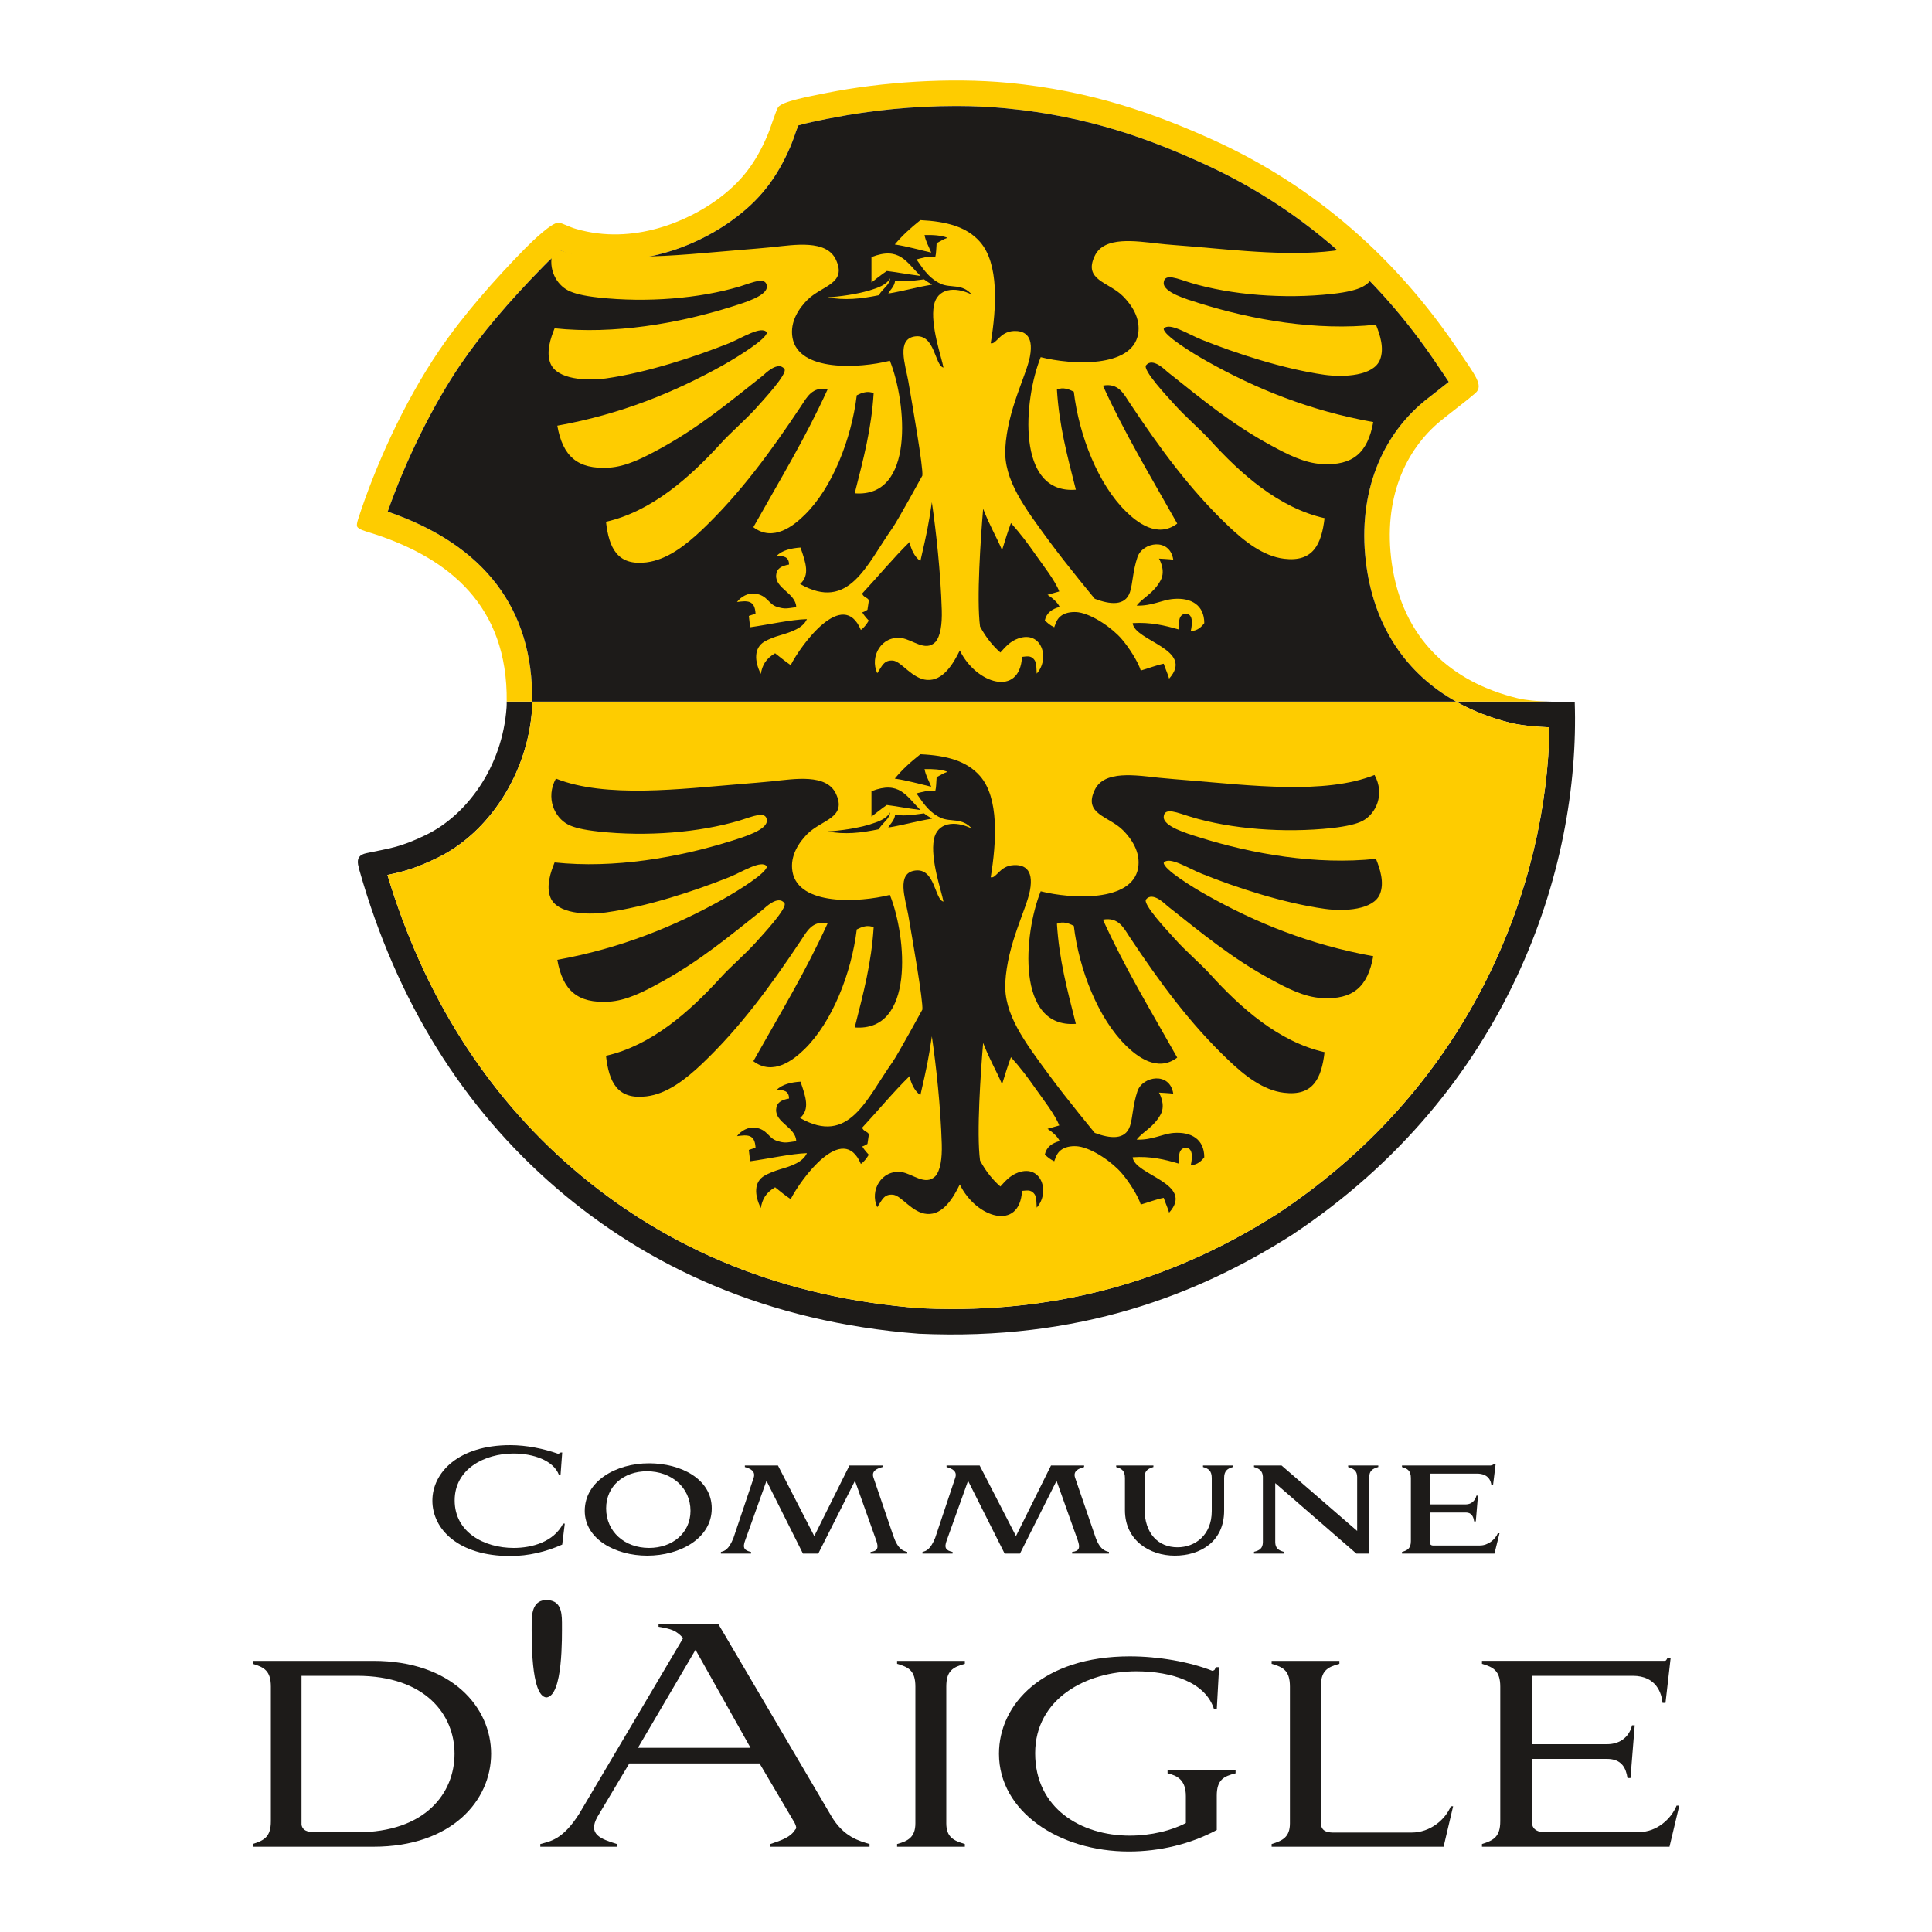
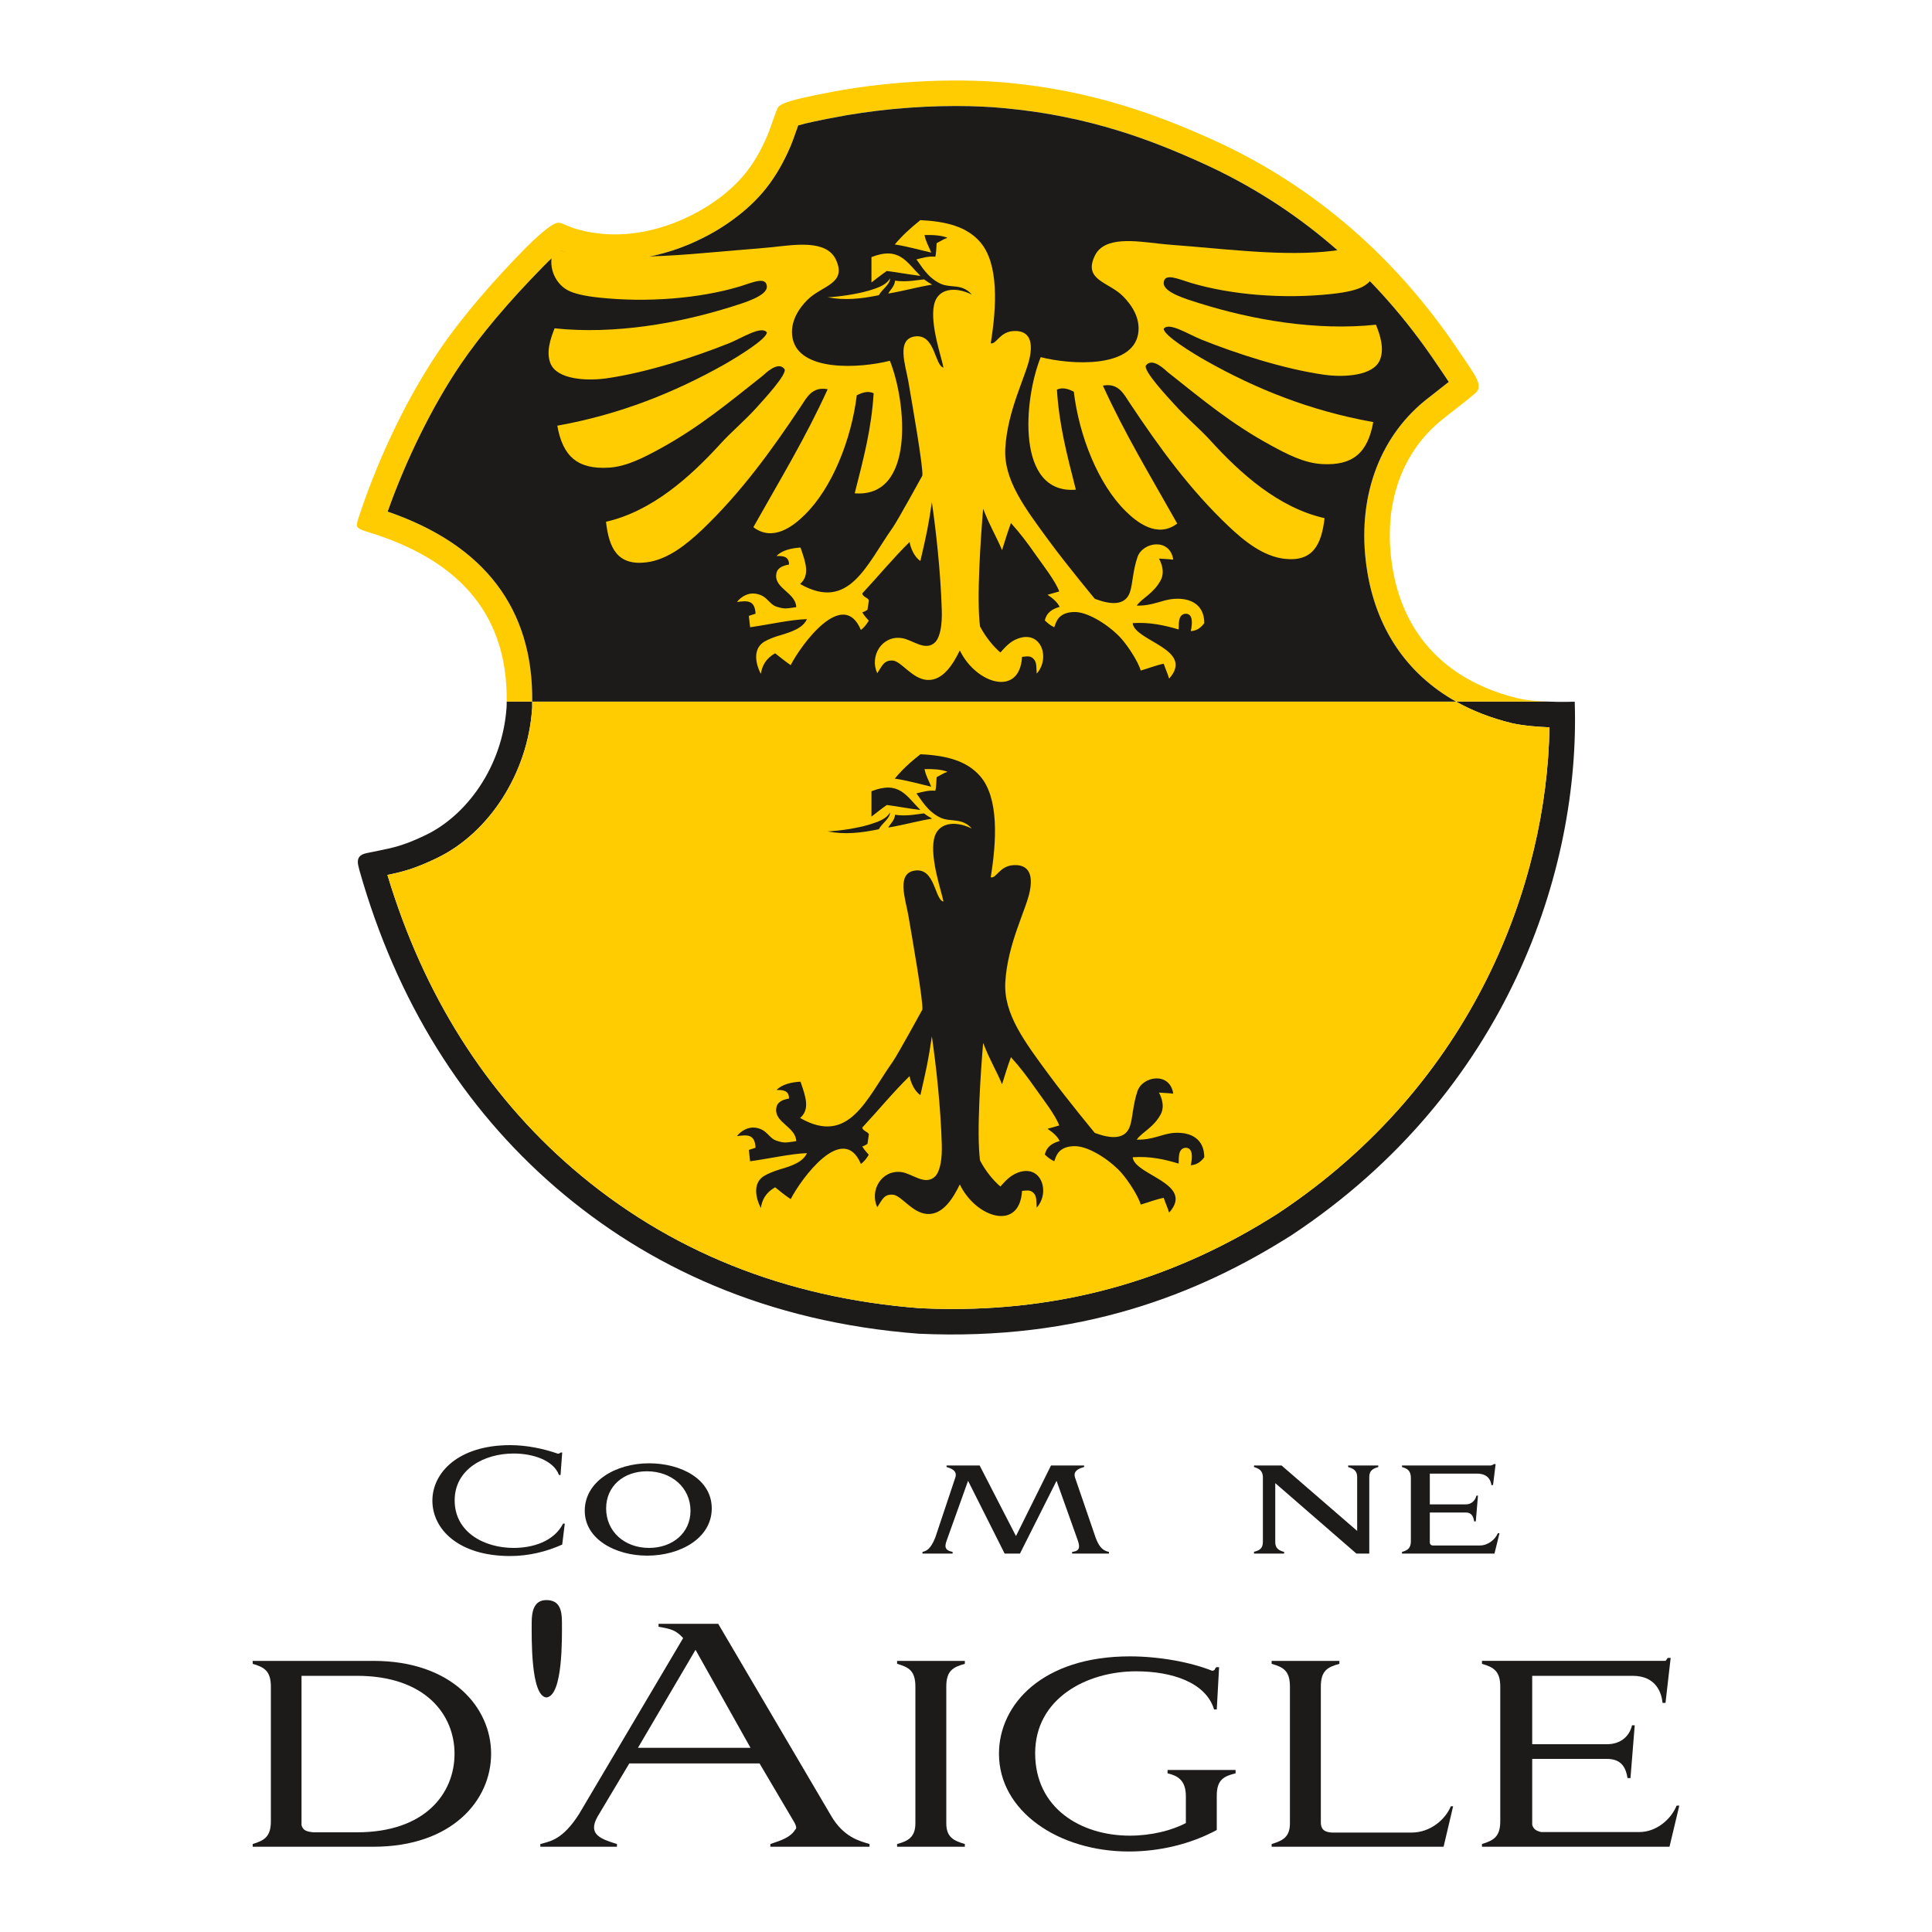
<svg xmlns="http://www.w3.org/2000/svg" xml:space="preserve" width="150px" height="150px" version="1.1" style="shape-rendering:geometricPrecision; text-rendering:geometricPrecision; image-rendering:optimizeQuality; fill-rule:evenodd; clip-rule:evenodd" viewBox="0 0 15000 15000">
  <defs>
    <style type="text/css">
   
    .fil0 {fill:none}
    .fil4 {fill:#FECC00}
    .fil3 {fill:#1D1B19}
    .fil2 {fill:#FECC00;fill-rule:nonzero}
    .fil1 {fill:#1D1B19;fill-rule:nonzero}
   
  </style>
  </defs>
  <g id="Plan_x0020_1">
-     <rect class="fil0" width="15000" height="15000" />
    <g id="_2913760761328">
      <path class="fil1" d="M3988 12018c144,0 311,-47 384,-189l13 0 -20 163c-125,56 -263,89 -404,89 -402,0 -604,-209 -604,-430 0,-218 202,-431 604,-431 128,0 262,28 372,67 6,-1 14,-4 20,-10l12 0 -13 175 -12 0c-42,-113 -199,-167 -352,-167 -228,0 -458,121 -458,364 0,248 230,369 458,369z" />
      <path class="fil1" d="M5039 12018c182,0 322,-116 322,-288 0,-181 -148,-307 -338,-307 -182,0 -317,116 -317,288 0,181 144,307 333,307zm0 -657c249,0 487,123 487,350 0,232 -245,367 -501,367 -248,0 -485,-129 -485,-348 0,-230 242,-369 499,-369z" />
-       <path class="fil1" d="M5851 11475c18,-53 -25,-73 -68,-85l0 -12 257 0 282 548 273 -548 257 0 0 12c-46,12 -88,32 -70,83l154 452c36,106 79,117 108,124l0 13 -285 0 0 -13c55,-6 65,-31 43,-92l-164 -460 -285 565 -119 0 -283 -565 -165 461c-23,60 -7,80 45,91l0 13 -234 0 0 -13c30,-7 62,-19 98,-110l156 -464z" />
      <path class="fil1" d="M7416 11475c19,-53 -24,-73 -67,-85l0 -12 257 0 282 548 272 -548 257 0 0 12c-45,12 -87,32 -70,83l155 452c35,106 78,117 108,124l0 13 -286 0 0 -13c55,-6 65,-31 43,-92l-164 -460 -284 565 -119 0 -284 -565 -165 461c-23,60 -7,80 45,91l0 13 -234 0 0 -13c30,-7 62,-19 99,-110l155 -464z" />
-       <path class="fil1" d="M9504 11730c0,237 -183,348 -383,348 -197,0 -387,-120 -387,-353l0 -249c0,-56 -24,-74 -68,-86l0 -12 289 0 0 12c-42,12 -68,29 -69,78l0 245c0,194 107,300 256,300 136,0 266,-94 266,-281l0 -256c0,-56 -24,-74 -68,-86l0 -12 232 0 0 12c-43,12 -68,30 -68,86l0 254z" />
      <path class="fil1" d="M10631 12062l-100 0 -630 -547 0 457c0,49 27,66 69,77l0 13 -234 0 0 -14c43,-10 69,-27 69,-76l0 -508c-3,-45 -28,-62 -69,-74l0 -12 214 0 587 508 0 -419c0,-48 -28,-65 -70,-77l0 -12 234 0 0 12c-43,12 -70,29 -70,77l0 595z" />
      <path class="fil1" d="M11101 11680l280 0c44,0 73,-31 82,-68l12 0 -17 200 -13 0c-5,-36 -19,-69 -64,-69l-280 0 0 235c2,14 10,20 22,21l367 0c64,0 120,-48 139,-95l13 0 -39 158 -718 0 0 -13c44,-12 69,-29 69,-84l0 -489c0,-56 -25,-74 -69,-86l0 -12 689 0c10,-2 18,-5 24,-11l14 0 -20 163 -13 0c-4,-33 -23,-89 -113,-89l-365 0 0 239z" />
      <path class="fil1" d="M2341 14170c11,44 44,51 93,56l337 0c533,0 758,-305 758,-610 0,-302 -225,-605 -758,-605l-430 0 0 1159zm-379 168l0 -21c90,-28 141,-56 141,-177l0 -1045c0,-121 -51,-151 -141,-177l0 -23 937 0c609,0 914,361 914,721 0,363 -305,722 -914,722l-937 0z" />
      <path class="fil1" d="M4242 12423c105,0 121,81 121,174 0,114 9,570 -121,582 -123,-12 -114,-468 -114,-582 0,-93 21,-174 114,-174z" />
      <path class="fil1" d="M4953 13570l874 0 -427 -761 -447 761zm1216 582l-272 -461 -1011 0 -247 414c-77,137 23,172 151,212l0 21 -595 0 0 -21c74,-21 172,-30 302,-235l807 -1364c-56,-60 -88,-70 -191,-88l0 -23 463 0 877 1491c98,168 223,196 298,219l0 21 -770 0 0 -21c91,-30 158,-54 193,-112 12,-9 9,-25 -5,-53z" />
      <path class="fil1" d="M7491 12895l0 23c-95,26 -144,56 -144,177l0 1061c0,107 56,135 144,161l0 21 -526 0 0 -21c86,-23 142,-54 142,-161l0 -1061c0,-121 -49,-151 -142,-177l0 -23 526 0z" />
      <path class="fil1" d="M9447 14208c-205,111 -447,167 -682,167 -546,0 -1009,-312 -1009,-759 0,-384 339,-756 1016,-756 221,0 463,42 640,112 28,-5 14,-14 32,-28l21 0 -18 328 -21 0c-63,-209 -326,-296 -605,-296 -386,0 -784,212 -784,636 0,428 356,640 735,640 165,0 326,-40 435,-98l0 -209c0,-124 -65,-159 -142,-177l0 -26 528 0 0 26c-93,23 -146,51 -146,174l0 266z" />
      <path class="fil1" d="M10399 12895l0 23c-96,26 -144,56 -144,177l0 1054c0,63 39,77 90,79l614 0c147,0 263,-102 305,-204l18 0 -74 314 -1335 0 0 -21c86,-26 142,-54 142,-161l0 -1061c0,-121 -49,-151 -142,-177l0 -23 526 0z" />
      <path class="fil1" d="M11896 13542l580 0c111,0 176,-65 195,-147l21 0 -33 410 -23 0c-12,-77 -44,-149 -160,-149l-580 0 0 512c10,37 38,49 70,56l761 0c137,0 249,-103 290,-205l21 0 -76 319 -1456 0 0 -21c90,-28 142,-56 142,-177l0 -1045c0,-121 -52,-151 -142,-177l0 -23 1423 0c14,-7 9,-16 21,-23l21 0 -40 349 -23 0c-7,-72 -46,-210 -232,-210l-780 0 0 531z" />
      <path class="fil1" d="M11735 5614c89,20 198,29 295,33 -19,1196 -577,2761 -2111,3776 -780,497 -1607,740 -2526,740 -82,0 -165,-2 -248,-6 -1048,-80 -1957,-445 -2700,-1086 -674,-582 -1157,-1348 -1437,-2278 115,-24 210,-47 382,-130 409,-196 707,-661 741,-1158l1 -7c0,-17 0,-34 0,-51l-198 0c0,15 0,29 -1,44 -32,465 -312,841 -629,993 -204,98 -277,101 -459,140 -52,11 -74,37 -65,89l10 42c289,1021 807,1846 1526,2466 709,611 1635,1044 2817,1134 1247,57 2166,-302 2896,-766 1677,-1111 2241,-2839 2197,-4141 0,0 -99,4 -215,-1l-707 0c128,72 272,128 431,167z" />
      <path class="fil2" d="M4131 5505c-34,497 -332,963 -741,1158 -172,83 -267,107 -382,130 280,930 763,1696 1437,2278 743,641 1652,1006 2700,1086 83,4 166,6 248,6 919,0 1746,-243 2526,-740 1534,-1015 2092,-2580 2111,-3776 -97,-4 -206,-13 -295,-33 -158,-39 -303,-95 -431,-167l-7172 0c0,17 0,34 0,52l-1 6z" />
      <path class="fil2" d="M10806 4374c-71,-503 106,-883 381,-1108 92,-75 206,-159 268,-214 67,-59 -5,-142 -133,-333 -473,-704 -1104,-1270 -1904,-1633 -442,-200 -942,-381 -1589,-443 -456,-43 -987,-6 -1409,78 -143,29 -349,66 -379,112 -18,29 -59,164 -84,221 -91,212 -199,357 -389,496 -227,165 -649,356 -1093,228 -58,-16 -109,-47 -138,-49 -50,-4 -197,136 -263,203 -238,243 -479,517 -663,787 -280,412 -501,910 -631,1313 -19,59 -4,62 8,71 23,17 87,32 133,48 560,187 1022,549 1013,1296l198 0c8,-719 -369,-1216 -1122,-1475 143,-405 350,-824 565,-1141 157,-231 372,-486 641,-760 49,-51 100,-97 136,-126 20,8 43,17 68,24 114,33 233,49 353,49 440,0 784,-215 911,-308 214,-155 346,-323 455,-577 13,-31 27,-71 42,-114 5,-13 11,-29 16,-45 62,-19 170,-40 228,-52l34 -6c298,-60 641,-93 964,-93 136,0 267,6 387,18 654,62 1138,250 1526,426 737,334 1349,859 1821,1563 17,25 32,47 47,69 14,21 30,45 44,66 -19,15 -40,31 -61,48 -42,33 -86,67 -126,99 -361,296 -526,766 -451,1290 67,470 309,829 694,1045l707 0c-78,-3 -163,-10 -229,-26 -516,-126 -892,-461 -976,-1047z" />
      <path class="fil1" d="M10610 4402c-75,-524 90,-994 451,-1290 40,-32 84,-66 126,-99 21,-17 42,-33 61,-48 -14,-22 -30,-45 -44,-66 -15,-22 -30,-44 -47,-69 -472,-704 -1084,-1229 -1821,-1563 -388,-176 -872,-364 -1526,-426 -121,-12 -251,-18 -387,-18 -323,0 -666,33 -964,93l-34 6c-58,12 -166,33 -228,52 -5,16 -11,32 -16,45 -15,43 -29,83 -42,114 -109,254 -241,422 -455,577 -127,93 -471,308 -911,308 -120,0 -239,-16 -353,-49 -25,-7 -48,-16 -68,-24 -36,29 -87,75 -136,126 -269,274 -484,529 -641,760 -215,317 -422,736 -565,1141 753,259 1130,756 1122,1475l7172 0c-385,-216 -627,-575 -694,-1045z" />
      <path class="fil3" d="M9112 8796c-93,8 -162,56 -287,52 46,-62 131,-93 187,-197 41,-78 -14,-168 -14,-168 0,0 80,4 111,8 -26,-172 -238,-137 -278,-19 -37,111 -36,205 -58,271 -37,110 -155,97 -273,53 0,0 -212,-256 -352,-446 -194,-263 -356,-477 -343,-722 17,-302 163,-565 191,-712 35,-180 -59,-203 -126,-199 -110,5 -135,107 -178,94 45,-277 66,-617 -84,-787 -103,-117 -260,-159 -462,-168 -79,62 -139,117 -199,189 100,15 189,41 283,63 -23,-58 -41,-82 -52,-137 67,-1 130,2 178,21 -35,13 -49,24 -84,42 -3,36 -3,81 -10,105 -61,-4 -100,10 -147,21 36,46 86,142 188,189 80,36 166,-3 242,84 -135,-67 -269,-45 -294,84 -30,155 60,405 74,483 -69,-15 -64,-263 -221,-241 -146,20 -75,218 -52,346 29,170 118,676 109,734 0,0 -190,347 -229,403 -205,290 -340,655 -720,438 78,-68 44,-164 3,-282 -69,4 -143,20 -186,65 53,-2 97,5 97,66 -61,11 -97,32 -100,84 -7,104 153,139 156,247 -75,10 -87,18 -151,-3 -65,-20 -72,-89 -168,-102 -53,-7 -110,24 -141,66 80,-11 139,-17 144,90 -16,5 -52,17 -52,17l10 88c141,-19 318,-59 441,-63 -31,69 -116,99 -210,126 -40,12 -91,32 -121,50 -79,47 -79,146 -27,250 11,-66 38,-119 111,-161 37,30 81,66 121,92 80,-157 406,-603 545,-273 39,-29 61,-72 61,-72 0,0 -35,-36 -50,-64 18,-5 40,-20 40,-20l11 -74c-9,-23 -48,-25 -51,-53 123,-132 238,-273 367,-399 7,45 37,117 84,147 51,-223 60,-263 89,-456 33,228 68,542 77,838 3,109 -10,203 -50,248 -78,78 -177,-20 -263,-32 -154,-20 -249,142 -188,273 38,-57 52,-105 125,-97 66,10 147,141 261,149 126,10 206,-129 255,-229 126,261 465,366 483,50 39,-3 65,-10 91,18 25,27 19,64 23,112 106,-118 38,-337 -143,-273 -68,24 -108,76 -139,109 -53,-45 -113,-116 -158,-202 -28,-212 5,-683 24,-913 55,141 99,207 147,321 30,-95 38,-125 69,-210 71,78 131,158 189,241 59,84 155,206 186,289l-91 26c38,25 79,60 94,95 -58,16 -102,45 -115,105 22,20 36,34 73,52 18,-53 32,-75 64,-95 33,-20 83,-26 125,-20 111,16 264,124 336,209 52,60 125,172 147,242 54,-15 119,-41 178,-52 12,37 31,77 42,115 203,-227 -269,-290 -283,-430 136,-10 250,17 357,49 1,-66 1,-115 52,-123 60,-1 56,74 42,136 52,-4 81,-31 105,-62 0,-141 -102,-199 -238,-189z" />
-       <path class="fil3" d="M6426 7168c-173,380 -369,701 -577,1071 154,117 313,-11 398,-94 214,-210 363,-587 405,-929 36,-18 84,-39 131,-16 -17,277 -79,509 -147,777 466,36 405,-700 273,-1029 -242,61 -708,84 -756,-179 -23,-129 56,-234 115,-294 112,-112 312,-124 221,-315 -74,-153 -317,-113 -494,-94 -78,8 -157,14 -241,21 -467,38 -1052,112 -1438,-42 -81,149 -12,302 95,357 44,23 117,41 236,54 374,41 783,8 1097,-86 97,-29 205,-81 210,0 3,74 -178,128 -273,158 -416,131 -914,217 -1375,168 -31,76 -68,184 -32,273 51,124 277,137 431,115 317,-44 687,-166 955,-273 103,-41 253,-140 294,-84 -1,50 -217,185 -336,252 -377,212 -799,384 -1291,473 42,238 157,339 399,325 138,-8 273,-78 398,-147 305,-166 530,-354 798,-567 17,-14 117,-116 168,-52 29,36 -170,248 -220,304 -89,99 -199,191 -273,273 -242,266 -538,529 -892,609 23,203 87,343 314,315 162,-19 307,-135 431,-252 301,-286 540,-616 766,-955 48,-72 89,-160 210,-137z" />
-       <path class="fil3" d="M10683 6668c-462,49 -959,-37 -1375,-168 -96,-30 -277,-84 -273,-158 4,-80 113,-29 210,0 314,95 723,127 1097,87 119,-14 191,-32 236,-55 106,-55 176,-208 94,-357 -385,154 -970,80 -1438,42 -83,-7 -163,-13 -241,-21 -176,-19 -420,-59 -493,94 -92,191 109,203 220,315 59,60 139,166 116,294 -48,263 -515,240 -756,179 -133,330 -193,1065 273,1029 -68,-268 -130,-500 -147,-777 47,-22 95,-2 131,16 41,342 190,719 404,929 85,84 245,211 399,94 -208,-370 -404,-691 -577,-1071 121,-22 162,65 209,137 226,340 465,669 767,955 123,118 268,233 430,252 227,28 291,-112 315,-315 -355,-80 -651,-343 -892,-609 -75,-82 -185,-174 -273,-273 -51,-56 -250,-268 -221,-304 52,-64 151,39 168,53 269,212 493,400 798,566 126,69 260,139 399,147 242,14 356,-87 399,-325 -493,-89 -914,-261 -1291,-473 -120,-67 -336,-202 -336,-252 40,-55 191,43 294,84 267,108 637,229 955,273 153,22 380,9 430,-115 36,-89 0,-197 -31,-273z" />
      <path class="fil3" d="M7146 6289c-110,-110 -164,-230 -380,-146l0 197c0,0 85,-67 119,-90 53,6 167,27 261,39z" />
      <path class="fil3" d="M6823 6438c28,-50 88,-83 87,-131 -27,51 -89,73 -167,97 -92,27 -229,47 -317,51 130,26 260,12 397,-17z" />
      <path class="fil3" d="M6897 6425c111,-18 230,-52 340,-69 -21,-12 -41,-24 -63,-41 -40,4 -134,25 -225,11 -2,44 -45,79 -52,99z" />
      <path class="fil4" d="M9112 4650c-93,7 -162,55 -287,52 46,-62 131,-93 187,-198 41,-78 -14,-167 -14,-167 0,0 80,4 111,8 -26,-172 -238,-138 -278,-19 -37,110 -36,204 -58,271 -37,110 -155,97 -273,52 0,0 -212,-255 -352,-445 -194,-264 -356,-478 -343,-722 17,-302 163,-565 191,-712 35,-181 -59,-203 -126,-200 -110,6 -135,107 -178,95 45,-277 66,-618 -84,-788 -103,-117 -260,-158 -462,-168 -79,63 -139,118 -199,189 100,15 189,42 283,63 -23,-57 -41,-82 -52,-136 67,-2 130,2 178,21 -35,13 -49,24 -84,42 -3,35 -3,80 -10,105 -61,-5 -100,10 -147,21 36,46 86,142 188,189 80,36 166,-4 242,84 -135,-67 -269,-46 -294,84 -30,154 60,404 74,483 -69,-16 -64,-263 -221,-242 -146,20 -75,219 -52,347 29,170 118,675 109,734 0,0 -190,346 -229,402 -205,290 -340,656 -720,439 78,-69 44,-165 3,-283 -69,5 -143,20 -186,66 53,-2 97,4 97,66 -61,11 -97,32 -100,83 -7,104 153,139 156,248 -75,10 -87,17 -151,-3 -65,-21 -72,-89 -168,-102 -53,-8 -110,23 -141,65 80,-11 139,-16 144,91 -16,4 -52,17 -52,17l10 88c141,-20 318,-60 441,-63 -31,69 -116,98 -210,126 -40,11 -91,31 -121,49 -79,48 -79,147 -27,250 11,-65 38,-118 111,-160 37,29 81,65 121,92 80,-157 406,-604 545,-273 39,-30 61,-73 61,-73 0,0 -35,-35 -50,-64 18,-4 40,-20 40,-20l11 -73c-9,-23 -48,-25 -51,-54 123,-132 238,-272 367,-399 7,45 37,118 84,147 51,-222 60,-262 89,-456 33,228 68,543 77,839 3,109 -10,202 -50,247 -78,78 -177,-20 -263,-31 -154,-21 -249,142 -188,273 38,-57 52,-105 125,-98 66,11 147,141 261,150 126,9 206,-129 255,-229 126,260 465,365 483,50 39,-4 65,-11 91,17 25,28 19,64 23,113 106,-118 38,-337 -143,-273 -68,23 -108,76 -139,109 -53,-45 -113,-117 -158,-202 -28,-213 5,-684 24,-914 55,141 99,208 147,321 30,-95 38,-125 69,-210 71,79 131,158 189,242 59,84 155,206 186,289l-91 26c38,24 79,60 94,94 -58,16 -102,45 -115,105 22,20 36,35 73,53 18,-54 32,-76 64,-96 33,-20 83,-26 125,-20 111,17 264,124 336,209 52,60 125,172 147,243 54,-15 119,-41 178,-53 12,37 31,77 42,116 203,-228 -269,-291 -283,-431 136,-9 250,18 357,49 1,-65 1,-115 52,-122 60,-2 56,73 42,135 52,-3 81,-30 105,-62 0,-140 -102,-199 -238,-188z" />
      <path class="fil4" d="M6426 3022c-173,380 -369,701 -577,1071 154,117 313,-11 398,-95 214,-209 363,-586 405,-929 36,-18 84,-38 131,-16 -17,278 -79,509 -147,777 466,37 405,-699 273,-1029 -242,61 -708,85 -756,-178 -23,-129 56,-235 115,-294 112,-113 312,-124 221,-315 -74,-154 -317,-114 -494,-95 -78,8 -157,14 -241,21 -249,20 -531,51 -798,52 -66,10 -135,15 -207,15 -121,0 -241,-17 -357,-50 -25,-7 -48,-16 -68,-24 -10,9 -21,18 -34,29 -35,127 29,246 121,293 44,23 117,42 236,55 374,41 783,8 1097,-86 97,-30 205,-81 210,0 3,74 -178,127 -273,157 -416,131 -914,217 -1375,168 -31,77 -68,184 -32,273 51,124 277,137 431,116 317,-45 687,-166 955,-273 103,-42 253,-140 294,-84 -1,50 -217,184 -336,252 -377,211 -799,384 -1291,472 42,238 157,340 399,326 138,-8 273,-79 398,-147 305,-167 530,-355 798,-567 17,-14 117,-117 168,-53 29,37 -170,248 -220,305 -89,98 -199,191 -273,273 -242,266 -538,528 -892,609 23,202 87,343 314,315 162,-20 307,-135 431,-252 301,-287 540,-616 766,-956 48,-72 89,-159 210,-136z" />
      <path class="fil4" d="M10683 2521c-462,49 -959,-37 -1375,-168 -96,-30 -277,-83 -273,-157 4,-81 113,-29 210,0 314,94 723,127 1097,86 119,-13 191,-32 236,-55 30,-15 57,-39 79,-68 -76,-77 -154,-151 -234,-222 -363,60 -814,6 -1189,-25 -83,-7 -163,-12 -241,-21 -176,-19 -420,-59 -493,95 -92,191 109,202 220,315 59,60 139,165 116,294 -48,263 -515,239 -756,178 -133,330 -193,1066 273,1029 -68,-268 -130,-499 -147,-777 47,-22 95,-2 131,16 41,343 190,720 404,929 85,84 245,212 399,95 -208,-370 -404,-691 -577,-1071 121,-23 162,65 209,136 226,340 465,670 767,956 123,117 268,232 430,252 227,28 291,-113 315,-315 -355,-80 -651,-343 -892,-609 -75,-82 -185,-175 -273,-273 -51,-56 -250,-268 -221,-305 52,-64 151,39 168,53 269,213 493,401 798,567 126,69 260,139 399,147 242,14 356,-88 399,-326 -493,-88 -914,-260 -1291,-472 -120,-67 -336,-202 -336,-252 40,-56 191,43 294,84 267,107 637,228 955,273 153,21 380,8 430,-116 36,-89 0,-196 -31,-273z" />
      <path class="fil4" d="M7146 2142c-110,-109 -164,-230 -380,-146l0 197c0,0 85,-67 119,-89 53,6 167,26 261,38z" />
      <path class="fil4" d="M6823 2292c28,-50 88,-83 87,-131 -27,50 -89,73 -167,96 -92,27 -229,47 -317,51 130,26 260,12 397,-16z" />
      <path class="fil4" d="M6897 2279c111,-18 230,-52 340,-69 -21,-12 -41,-25 -63,-41 -40,3 -134,24 -225,10 -2,45 -45,79 -52,100z" />
    </g>
  </g>
</svg>